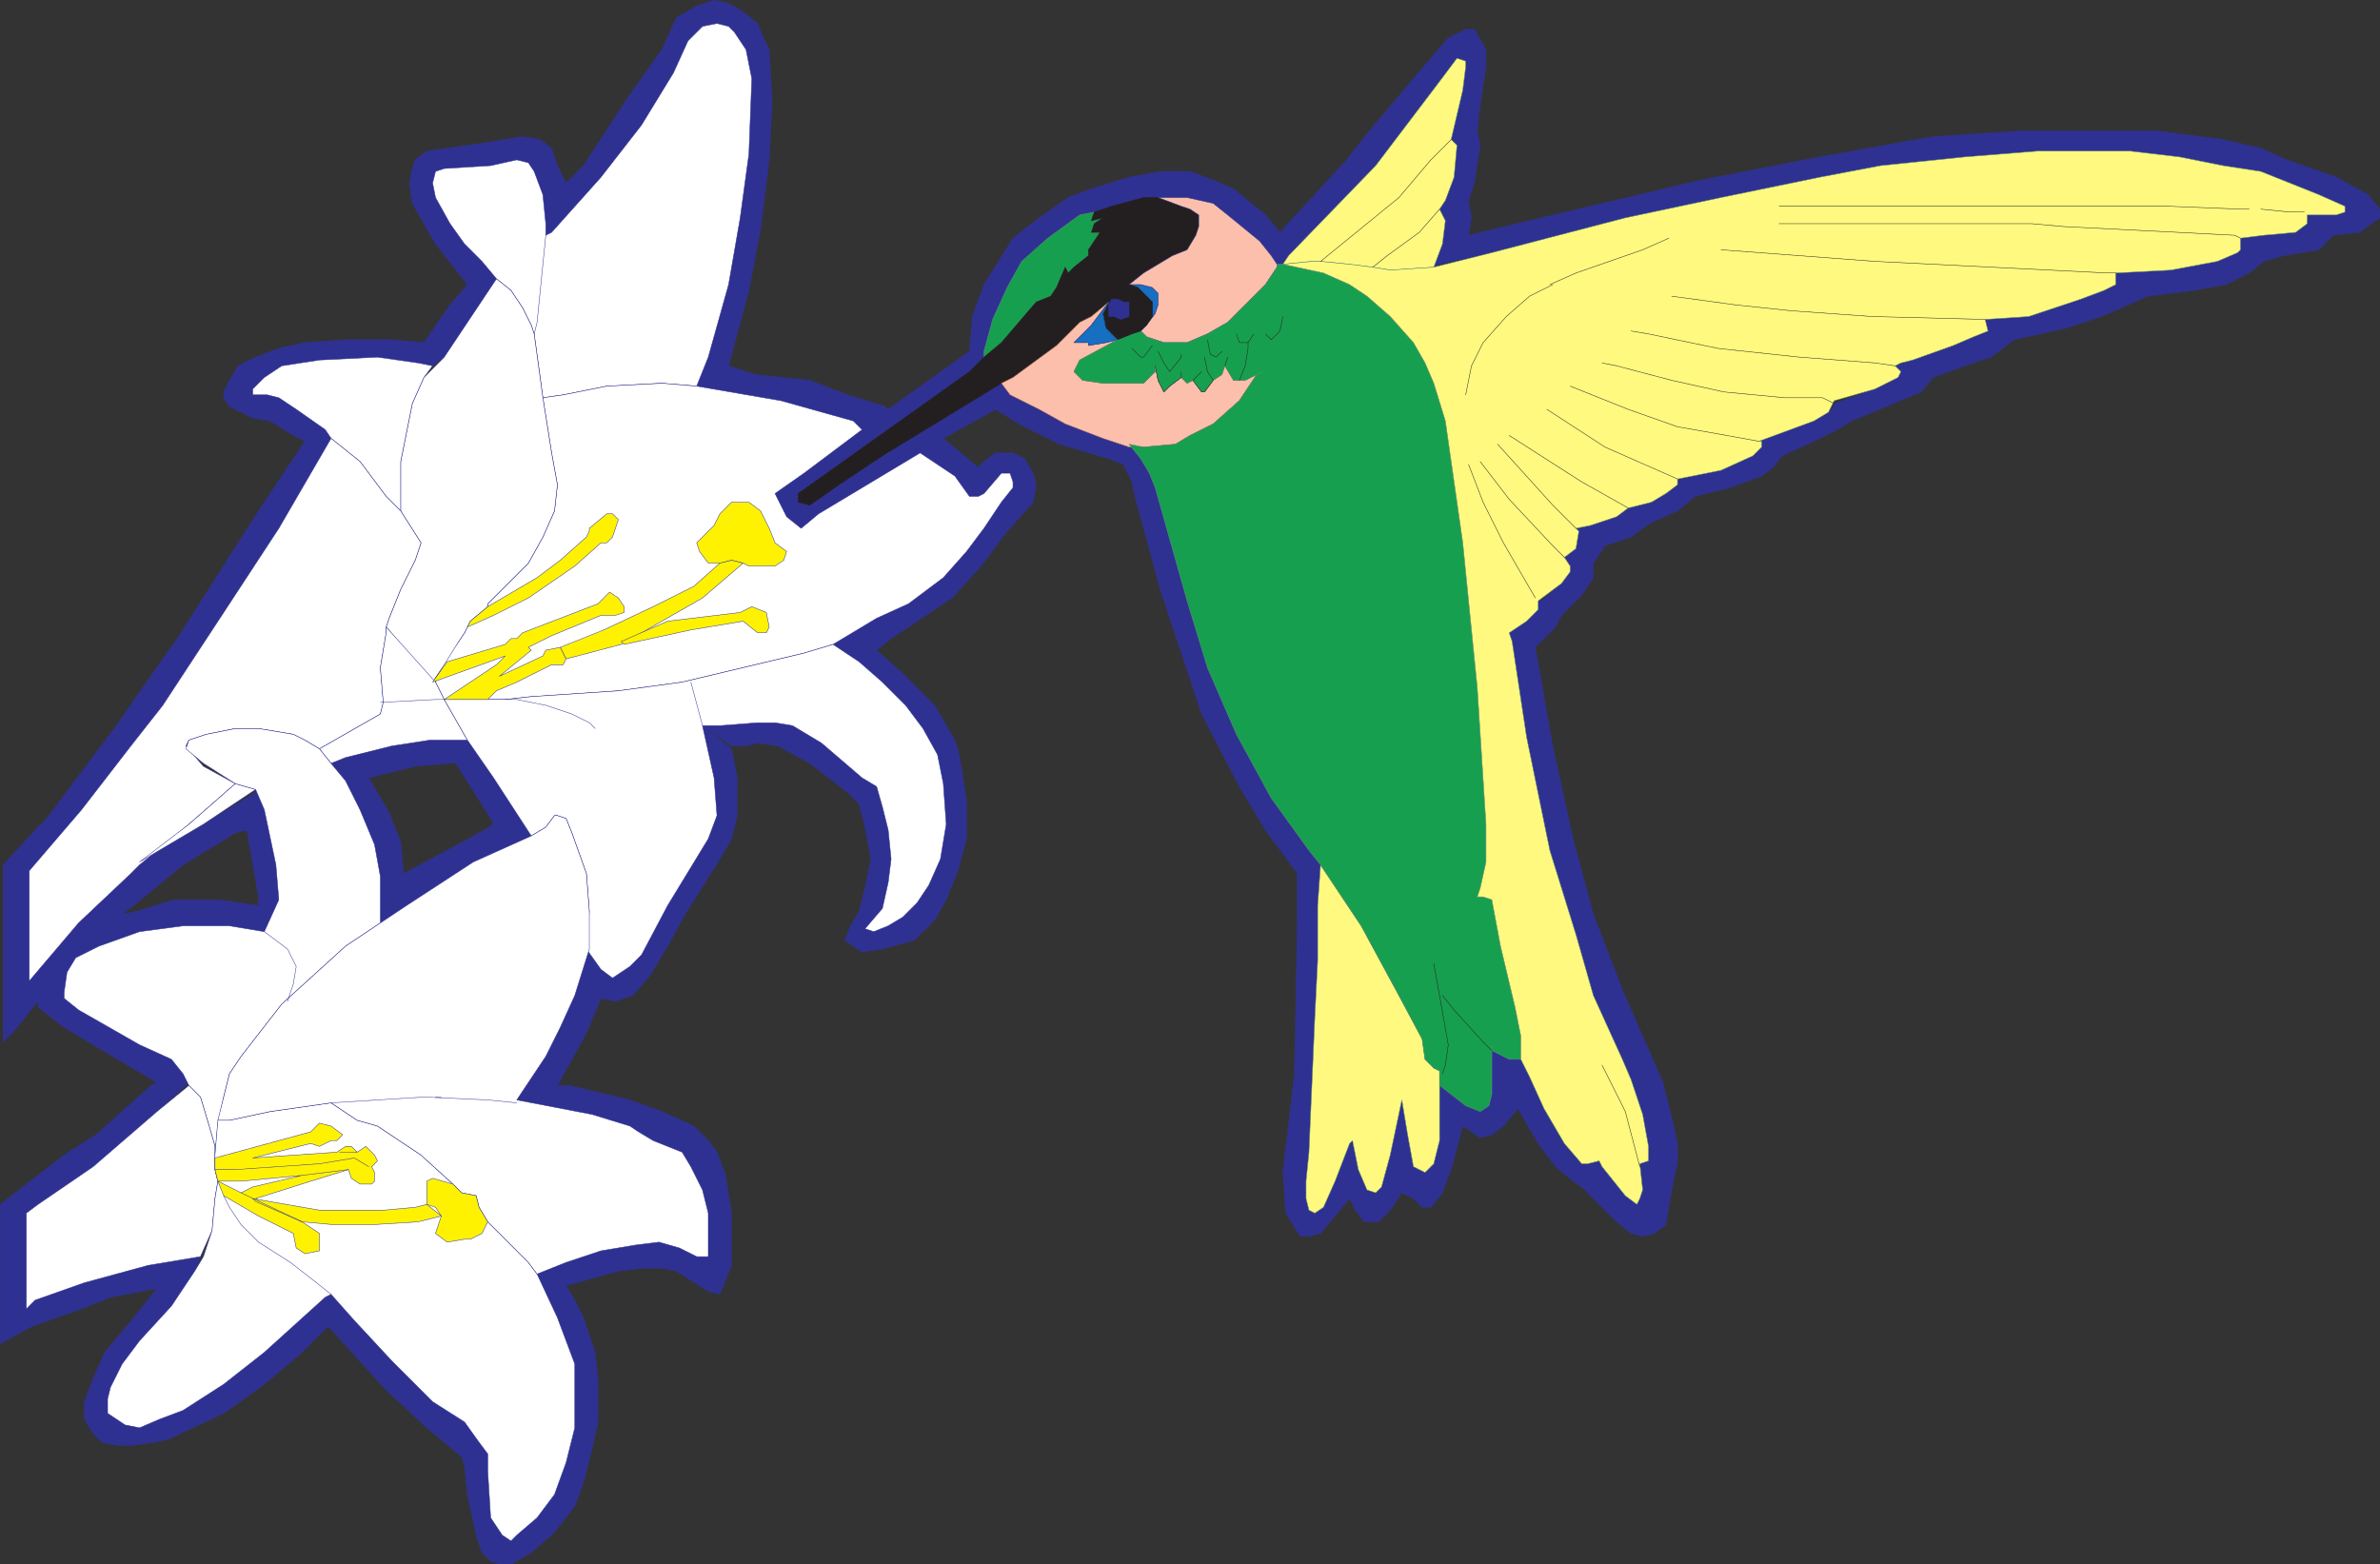
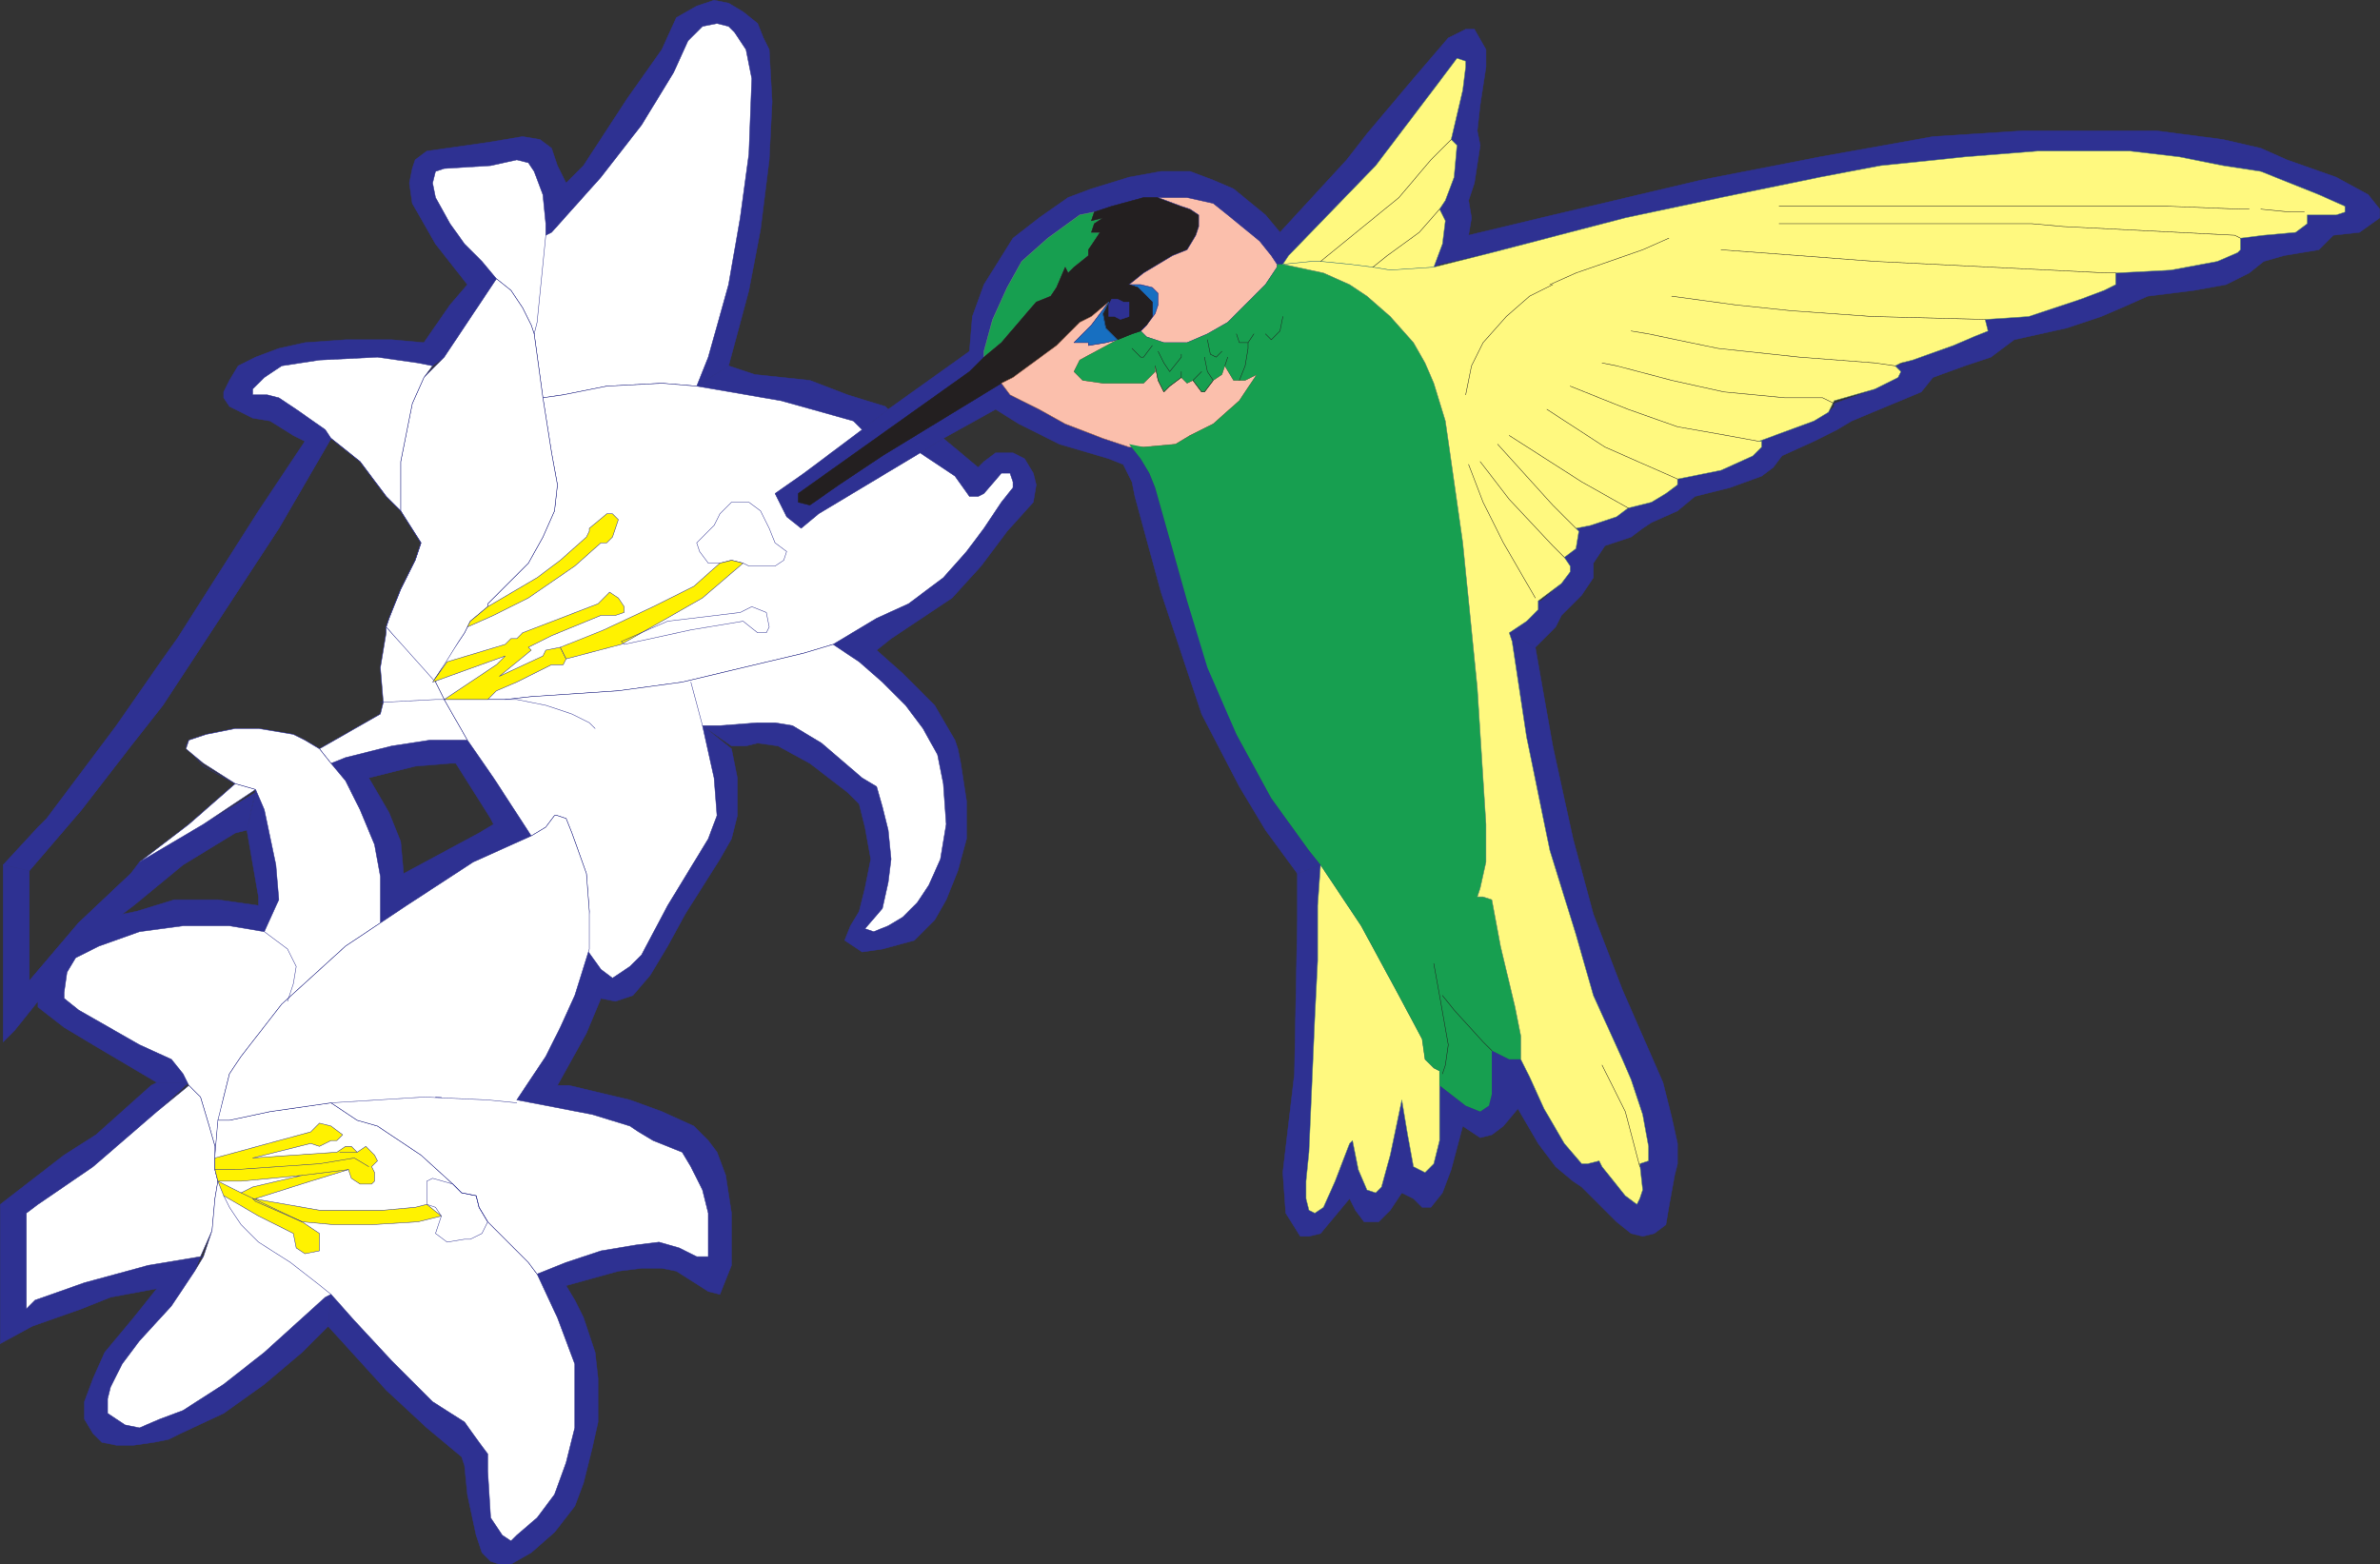
<svg xmlns="http://www.w3.org/2000/svg" width="615.12" height="404.369">
  <rect width="100%" height="100%" fill="#333333" stroke="none" />
  <path fill="#231f20" fill-rule="evenodd" d="m291.81 73.559-2.25 1.5-3 3v.75l.75-1.5h1.5l1.5.75h1.5v3.75l-2.25.75-1.5-.75h-1.5v-3.75l-1.5 3 .75 3.75 3 3 3.75-1.5 2.25-.75 1.5-1.5 1.5-2.25v-3.75l-3.75-3.75-2.25-.75" />
  <path fill="none" stroke="#231f20" stroke-linecap="round" stroke-linejoin="round" stroke-miterlimit="10" stroke-width=".12" d="m291.81 73.559-2.25 1.5-3 3v.75l.75-1.5h1.5l1.5.75h1.5v3.75l-2.25.75-1.5-.75h-1.5v-3.75l-1.5 3 .75 3.75 3 3 3.75-1.5 2.25-.75 1.5-1.5 1.5-2.25v-3.75l-3.75-3.75zm0 0" />
  <path fill="#2e3192" fill-rule="evenodd" d="m7.56 225.059-6.75-1.5 9-9.75 2.25-2.25 18-24 12-17.25 3.75-5.25 21-33 12-18-3-1.5-6-3.75-4.5-.75-6-3-1.5-2.25v-1.5l1.5-3 2.25-3.75 4.5-2.25 6-2.25 6.75-1.5 10.5-.75h12l8.25.75 6.75-9.75 4.5-5.25-8.25-10.5-6-10.5-.75-5.25.75-3.75.75-2.25 3-2.25 15.75-2.25 9-1.5 4.5.75 3 2.25 1.5 4.5 2.25 4.5 4.5-4.5 11.25-17.25 9-12.75 3.75-8.25 5.25-3 4.5-1.5 3.75.75 3.75 2.25 3.75 3 1.5 3.75 1.5 3 .75 13.5-.75 15-2.25 18-3 15.75-5.25 19.5-8.25 5.25 3-7.5 5.25-18.75 3-17.25 2.25-16.5.75-19.5-1.5-7.5-3-4.5-1.5-1.5-3-.75-3.75.75-3.75 3.75-3.75 8.25-8.25 13.5-10.5 13.5-12.75 14.25-1.5.75v-3l-.75-7.5-2.25-6-1.5-2.25-3-.75-6.75 1.5-12 .75-2.25.75-.75 3 .75 3.75 3.75 6.75 3.75 5.25 4.5 4.5 3.75 4.5-13.5 20.25-3 2.25-3.75-.75-10.5-1.5-15 .75-9.75 1.5-4.5 3-3 3v1.5h3.75l3 .75 4.5 3 7.5 5.25 1.5 2.25-13.5 23.25-14.25 21.75-15.75 24-8.25 10.5-12.75 16.5-13.5 15.75" />
  <path fill="none" stroke="#2e3192" stroke-linecap="round" stroke-linejoin="round" stroke-miterlimit="10" stroke-width=".12" d="m7.56 225.059-6.75-1.5 9-9.75 2.25-2.25 18-24 12-17.25 3.75-5.25 21-33 12-18-3-1.5-6-3.75-4.5-.75-6-3-1.5-2.25v-1.5l1.5-3 2.25-3.75 4.5-2.25 6-2.25 6.75-1.5 10.5-.75h12l8.25.75 6.75-9.75 4.5-5.25-8.25-10.5-6-10.5-.75-5.25.75-3.75.75-2.25 3-2.25 15.75-2.25 9-1.5 4.5.75 3 2.25 1.5 4.5 2.25 4.5 4.5-4.5 11.25-17.25 9-12.75 3.75-8.25 5.25-3 4.5-1.5 3.75.75 3.75 2.25 3.75 3 1.5 3.75 1.5 3 .75 13.5-.75 15-2.25 18-3 15.75-5.25 19.5-8.25 5.25 3-7.5 5.25-18.75 3-17.25 2.25-16.5.75-19.5-1.5-7.5-3-4.5-1.5-1.5-3-.75-3.75.75-3.75 3.75-3.75 8.25-8.25 13.5-10.5 13.5-12.75 14.25-1.5.75v-3l-.75-7.5-2.25-6-1.5-2.25-3-.75-6.75 1.5-12 .75-2.25.75-.75 3 .75 3.75 3.75 6.75 3.75 5.25 4.5 4.5 3.75 4.5-13.5 20.25-3 2.25-3.75-.75-10.5-1.5-15 .75-9.75 1.5-4.5 3-3 3v1.5h3.75l3 .75 4.5 3 7.5 5.25 1.5 2.25-13.5 23.25-14.25 21.75-15.75 24-8.25 10.5-12.75 16.5zm0 0" />
  <path fill="#2e3192" fill-rule="evenodd" d="m188.31 94.559-8.25 5.25 21.75 3.75 18.75 5.25 2.25 2.25 6.75-5.25-.75-.75-9.75-3-9.75-3.75-14.25-1.5-6.75-2.25" />
  <path fill="none" stroke="#2e3192" stroke-linecap="round" stroke-linejoin="round" stroke-miterlimit="10" stroke-width=".12" d="m188.31 94.559-8.25 5.25 21.75 3.75 18.75 5.25 2.25 2.25 6.75-5.25-.75-.75-9.75-3-9.75-3.75-14.25-1.5zm0 0" />
  <path fill="#2e3192" fill-rule="evenodd" d="M40.56 279.809h8.25l-1.5-2.25-3-3.75-8.25-3.75-15.75-9-3.75-3v-1.5l.75-5.25 2.25-3.75 6-3 10.5-3.75 11.25-1.5h12l9 1.5 3.75-8.25-.75-9-3-14.25-2.25-5.25-2.25 10.5 3 17.25v2.25l-10.5-1.5H45.06l-9.75 3-3.75.75 3-2.25 12.75-10.5 13.5-8.25 3-.75 2.25-9.75-13.5 8.25-16.5 9.75-2.25 3-13.5 12.75-12.75 15v-28.5l-6.75-1.5v45.75l3-3 6-7.5v1.5l6.75 5.25 7.5 4.5 16.5 9.75" />
  <path fill="none" stroke="#2e3192" stroke-linecap="round" stroke-linejoin="round" stroke-miterlimit="10" stroke-width=".12" d="M40.56 279.809h8.25l-1.5-2.25-3-3.75-8.25-3.75-15.75-9-3.75-3v-1.5l.75-5.25 2.25-3.75 6-3 10.5-3.75 11.25-1.5h12l9 1.5 3.75-8.25-.75-9-3-14.25-2.25-5.25-2.25 10.5 3 17.25v2.25l-10.5-1.5H45.06l-9.75 3-3.75.75 3-2.25 12.75-10.5 13.5-8.25 3-.75 2.25-9.75-13.5 8.25-16.5 9.75-2.25 3-13.5 12.75-12.75 15v-28.5l-6.75-1.5v45.75l3-3 6-7.5v1.5l6.75 5.25 7.5 4.5zm0 0" />
  <path fill="#2e3192" fill-rule="evenodd" d="m98.31 226.559-1.5-8.25-3.75-9-3.75-7.5-3.75-4.5 3.75-1.5 12-3 9.75-1.5h9.75l6.75 9.75 9.75 15-15 6.75-17.25 11.25-6.75 4.5 6-12.75 19.5-10.5 3.75-2.25-.75-1.5-9-14.25h-1.5l-9 .75-12 3 5.25 9 3 7.5.75 8.25-6 12.75v-12" />
  <path fill="none" stroke="#2e3192" stroke-linecap="round" stroke-linejoin="round" stroke-miterlimit="10" stroke-width=".12" d="m98.31 226.559-1.5-8.25-3.75-9-3.75-7.5-3.75-4.5 3.75-1.5 12-3 9.75-1.5h9.75l6.75 9.75 9.75 15-15 6.75-17.25 11.25-6.75 4.5 6-12.75 19.5-10.5 3.75-2.25-.75-1.5-9-14.25h-1.5l-9 .75-12 3 5.25 9 3 7.5.75 8.25-6 12.75zm0 0" />
  <path fill="#2e3192" fill-rule="evenodd" d="m85.56 334.559-.75 8.25-6.75 6.75-9.75 8.25-10.5 7.5-11.25 5.25-3 1.5-3.75.75-5.25.75h-4.5l-3.75-.75-2.25-2.25-2.25-3.75v-4.5l2.25-6 3-6.75 7.5-9 6-7.5-12 2.25-7.5 3-12.75 4.5-8.25 4.5v-36l16.5-12.75 8.25-5.25 14.25-12.75 1.5-.75h8.25l-8.25 7.5-16.5 14.25-14.25 9.75-3 2.25v24.75l2.25-2.25 12.75-4.5 16.5-4.5 14.25-2.25h-.75l-1.5 3.75-6 9-8.25 9-4.5 6-3 6-.75 3v3.75l4.5 3 3.75.75 5.25-2.25 6-2.25 10.5-6.75 10.5-8.25 15.75-14.25 1.5-.75" />
  <path fill="none" stroke="#2e3192" stroke-linecap="round" stroke-linejoin="round" stroke-miterlimit="10" stroke-width=".12" d="m85.56 334.559-.75 8.25-6.75 6.75-9.75 8.25-10.5 7.5-11.25 5.25-3 1.5-3.75.75-5.25.75h-4.5l-3.75-.75-2.25-2.25-2.25-3.75v-4.5l2.25-6 3-6.75 7.5-9 6-7.5-12 2.25-7.5 3-12.75 4.5-8.25 4.5v-36l16.5-12.75 8.25-5.25 14.25-12.75 1.5-.75h8.25l-8.25 7.5-16.5 14.25-14.25 9.75-3 2.25v24.75l2.25-2.25 12.75-4.5 16.5-4.5 14.25-2.25h-.75l-1.5 3.75-6 9-8.25 9-4.5 6-3 6-.75 3v3.75l4.5 3 3.75.75 5.25-2.25 6-2.25 10.5-6.75 10.5-8.25 15.75-14.25zm0 0" />
  <path fill="#2e3192" fill-rule="evenodd" d="m91.56 341.309 9.75 10.5 10.5 10.5 8.25 5.25 3.75 5.25 2.25 3v4.5l.75 12 3 4.5 2.25 1.5 1.5-1.5 5.25-4.5 4.5-6 3-8.25 2.25-9v-16.5l-4.5-12-5.25-11.25 7.5-3 9-3 9-1.5 6-.75 5.25 1.5 4.5 2.25h3v-11.25l-1.5-6-3-6-2.25-3.75-7.5-3-3.75-2.25-2.25-1.5-9.75-3-19.5-3.75 7.5-11.25 3.75-7.5 3.75-8.25 3-12.75 3.75 6 3 2.25 4.5-3 3-3 6.75-12.75 10.5-17.25 2.25-6-.75-9.75-3-13.5 7.5 6 1.5 7.5v9.75l-1.5 6-3 5.25-9 14.25-4.5 8.25-4.5 7.5-4.5 5.25-4.5 1.5-3.75-.75-3.75 9-7.5 13.5h3l15.75 3.75 8.25 3 8.25 3.75 3.75 3.75 2.25 3 2.25 6 1.5 9.75v13.5l-3 7.5-3-.75-8.25-5.25-3.75-.75h-5.25l-6 .75-13.5 3.75 2.25 3.75 2.25 4.5 3 9 .75 6.75v11.25l-1.5 6.75-2.25 9-2.25 6-5.25 6.75-6 5.25-5.25 3h-3l-2.25-.75-2.25-2.25-1.5-4.5-2.25-10.5-.75-7.5-.75-2.25-9-7.5-10.5-9.75-15-16.5.75-8.25 6 6.75" />
  <path fill="none" stroke="#2e3192" stroke-linecap="round" stroke-linejoin="round" stroke-miterlimit="10" stroke-width=".12" d="m91.56 341.309 9.75 10.5 10.5 10.5 8.25 5.25 3.75 5.25 2.25 3v4.5l.75 12 3 4.5 2.25 1.5 1.5-1.5 5.25-4.5 4.5-6 3-8.25 2.25-9v-16.5l-4.5-12-5.25-11.25 7.5-3 9-3 9-1.5 6-.75 5.25 1.5 4.5 2.25h3v-11.25l-1.5-6-3-6-2.25-3.75-7.5-3-3.75-2.25-2.25-1.5-9.75-3-19.5-3.75 7.5-11.25 3.75-7.5 3.75-8.25 3-12.75 3.75 6 3 2.25 4.5-3 3-3 6.75-12.75 10.5-17.25 2.25-6-.75-9.75-3-13.5 7.5 6 1.5 7.5v9.75l-1.5 6-3 5.25-9 14.25-4.5 8.25-4.5 7.5-4.5 5.25-4.5 1.5-3.75-.75-3.75 9-7.5 13.5h3l15.75 3.75 8.25 3 8.25 3.75 3.75 3.75 2.25 3 2.25 6 1.5 9.75v13.5l-3 7.5-3-.75-8.25-5.25-3.75-.75h-5.25l-6 .75-13.5 3.75 2.25 3.75 2.25 4.5 3 9 .75 6.75v11.25l-1.5 6.75-2.25 9-2.25 6-5.25 6.75-6 5.25-5.25 3h-3l-2.25-.75-2.25-2.25-1.5-4.5-2.25-10.5-.75-7.5-.75-2.25-9-7.5-10.5-9.75-15-16.5.75-8.25zm0 0" />
  <path fill="#2e3192" fill-rule="evenodd" d="m243.81 113.309-6 3.75 9 6 3.75 5.25h2.25l1.5-.75 4.5-5.25h2.25l.75 2.25v1.5l-3 3.75-4.5 6.75-4.5 6-6 6.75-9 6.75-8.25 3.75-11.25 6.75 6.75 4.5 6 5.25 6 6 4.5 6 3.75 6.75 1.5 7.5.75 10.5-1.5 9-3 6.75-3 4.5-3.75 3.75-3.75 2.25-3.75 1.5-2.25-.75 4.5-5.25 1.5-6.75.75-6-.75-7.5-1.5-6-1.5-5.25-3.75-2.25-10.5-9-7.5-4.5-4.5-.75h-4.5l-9.75.75h-4.5l7.5 5.25h3.75l3-.75 5.25.75 8.25 4.5 9.75 7.5 3 3 1.5 6 1.5 8.25-1.5 7.5-1.5 6-2.25 3.75-1.5 3.75 4.5 3 5.25-.75 8.25-2.25 5.25-5.25 3-5.25 3-7.5 2.25-8.25v-9.75l-1.5-9.75-.75-3.75-.75-2.25-5.25-9-8.25-8.25-6.75-6 3.75-3 15.75-10.5 7.5-8.25 6.75-9 6.75-7.5.75-4.5-.75-3-2.25-3.75-3-1.5h-4.5l-3 2.25-1.5 1.5-9-7.5" />
  <path fill="none" stroke="#2e3192" stroke-linecap="round" stroke-linejoin="round" stroke-miterlimit="10" stroke-width=".12" d="m243.81 113.309-6 3.75 9 6 3.75 5.25h2.25l1.5-.75 4.5-5.25h2.25l.75 2.25v1.5l-3 3.75-4.5 6.75-4.5 6-6 6.75-9 6.75-8.25 3.75-11.25 6.75 6.75 4.5 6 5.25 6 6 4.5 6 3.75 6.75 1.5 7.5.75 10.5-1.5 9-3 6.75-3 4.5-3.75 3.75-3.75 2.25-3.75 1.5-2.25-.75 4.5-5.25 1.5-6.75.75-6-.75-7.5-1.5-6-1.5-5.25-3.75-2.25-10.5-9-7.5-4.5-4.5-.75h-4.5l-9.75.75h-4.5l7.5 5.25h3.75l3-.75 5.25.75 8.25 4.5 9.75 7.5 3 3 1.5 6 1.5 8.25-1.5 7.5-1.5 6-2.25 3.75-1.5 3.75 4.5 3 5.25-.75 8.25-2.25 5.25-5.25 3-5.25 3-7.5 2.25-8.25v-9.75l-1.5-9.75-.75-3.75-.75-2.25-5.25-9-8.25-8.25-6.75-6 3.75-3 15.75-10.5 7.5-8.25 6.75-9 6.75-7.5.75-4.5-.75-3-2.25-3.75-3-1.5h-4.5l-3 2.25-1.5 1.5zm0 0" />
  <path fill="#2e3192" fill-rule="evenodd" d="m341.31 223.559-3-3.75-9.75-13.5-9-16.5-6.75-17.25-6-17.25-8.25-29.25-1.5-3.75-2.25-3.75-3-3.75-6.75-1.5-9.75-3.75-6.75-3.75-7.5-3.75-2.25-3-30.75 18.75-11.25 7.5-7.5 5.25-3-.75v-2.25l44.25-31.5 3.75-3.75v-1.5l2.25-8.25 3.75-8.25 3.75-6.75 6.75-6 8.25-6 3.75-.75 4.5-1.5 8.25-2.25h11.25l6.75 1.5 3.75 3 8.25 6.75 3 3.75 1.5 2.25.75-8.25-3.75-4.5-8.25-6.75-5.25-2.25-6-2.25h-7.5l-8.25 1.5-9.75 3-6 2.25-7.5 5.25-6.75 5.25-7.5 12-3 8.25-.75 9-21 15-6.75 5.25-15 11.25-7.5 5.25 3 6 3.75 3 4.5-3.75 26.25-15.75 6-3.75 13.5-7.5 6 3.75 10.5 5.25 12.75 3.75 3.75 1.5 2.25 4.5.75 3.75 6.75 24.75 10.5 31.5 9.75 18.75 6.75 11.25 8.25 11.25 6-2.25" />
  <path fill="none" stroke="#2e3192" stroke-linecap="round" stroke-linejoin="round" stroke-miterlimit="10" stroke-width=".12" d="m341.31 223.559-3-3.75-9.75-13.5-9-16.5-6.75-17.25-6-17.25-8.25-29.25-1.5-3.75-2.25-3.75-3-3.75-6.75-1.5-9.75-3.75-6.75-3.75-7.5-3.75-2.25-3-30.75 18.75-11.25 7.5-7.5 5.25-3-.75v-2.25l44.25-31.5 3.75-3.75v-1.5l2.25-8.25 3.75-8.25 3.75-6.75 6.75-6 8.25-6 3.75-.75 4.5-1.5 8.25-2.25h11.25l6.75 1.5 3.75 3 8.25 6.75 3 3.75 1.5 2.25.75-8.25-3.75-4.5-8.25-6.75-5.25-2.25-6-2.25h-7.5l-8.25 1.5-9.75 3-6 2.25-7.5 5.25-6.75 5.25-7.5 12-3 8.25-.75 9-21 15-6.75 5.25-15 11.25-7.5 5.25 3 6 3.75 3 4.5-3.75 26.25-15.75 6-3.75 13.5-7.5 6 3.75 10.5 5.25 12.75 3.75 3.75 1.5 2.25 4.5.75 3.75 6.75 24.75 10.5 31.5 9.75 18.75 6.75 11.25 8.25 11.25zm0 0" />
  <path fill="#2e3192" fill-rule="evenodd" d="m348.81 295.559-3.75 9.75-3 6.75-2.25 1.5-1.5-.75-.75-3v-4.5l.75-7.5 1.5-34.5.75-15v-14.25l.75-10.5-6 2.25v12l-.75 39.75-3 25.5.75 10.5 3.75 6h2.25l3-.75 7.5-9 1.5 3 2.25 3h3.75l3-3 3-4.5 3 1.5 2.25 2.25h2.25l3-3.75 2.25-6 3-11.25 4.5 3 3-.75 3-2.25 3.75-4.5 5.25 9 4.5 6 4.5 3.75 2.25 1.5 9 9 3.75 3 3 .75 3-.75 3-2.25.75-4.5 1.5-8.25.75-3v-5.25l-1.5-6.75-2.25-9-10.5-24-7.5-19.5-5.25-19.5-5.25-24-4.5-25.5-6.75-3.75.75 2.25 3.75 24.75 6 29.25 6.75 21.75 4.5 15.75 7.5 16.5 2.25 5.25 3 9 1.5 8.25v3.75l-2.25.75.75 6.75-.75 2.25-.75 1.5-3-2.25-6-7.5-.75-1.5-3 .75h-1.5l-4.5-5.25-5.25-9-3.75-8.25-2.25-4.5h-3l-4.5-2.25v-1.5 12.75l-.75 3-2.25 1.5-3.75-1.5-6.75-5.25v14.25l-1.5 6-2.25 2.25-3-1.5-1.5-8.25-1.5-9-3 14.25-2.25 8.25-1.5 1.5-2.25-.75-2.25-5.25-1.5-7.5-.75.75" />
  <path fill="none" stroke="#2e3192" stroke-linecap="round" stroke-linejoin="round" stroke-miterlimit="10" stroke-width=".12" d="m348.81 295.559-3.75 9.75-3 6.75-2.25 1.5-1.5-.75-.75-3v-4.5l.75-7.5 1.5-34.5.75-15v-14.25l.75-10.5-6 2.25v12l-.75 39.75-3 25.5.75 10.5 3.75 6h2.25l3-.75 7.5-9 1.5 3 2.25 3h3.75l3-3 3-4.5 3 1.5 2.25 2.25h2.25l3-3.75 2.25-6 3-11.25 4.5 3 3-.75 3-2.25 3.75-4.5 5.25 9 4.5 6 4.5 3.75 2.25 1.5 9 9 3.75 3 3 .75 3-.75 3-2.25.75-4.5 1.5-8.25.75-3v-5.25l-1.5-6.75-2.25-9-10.5-24-7.5-19.5-5.25-19.5-5.25-24-4.5-25.5-6.75-3.75.75 2.25 3.75 24.75 6 29.25 6.75 21.75 4.5 15.75 7.5 16.5 2.25 5.25 3 9 1.5 8.25v3.75l-2.25.75.75 6.75-.75 2.25-.75 1.5-3-2.25-6-7.5-.75-1.5-3 .75h-1.5l-4.5-5.25-5.25-9-3.75-8.25-2.25-4.5h-3l-4.5-2.25v-1.5 12.75l-.75 3-2.25 1.5-3.75-1.5-6.75-5.25v14.25l-1.5 6-2.25 2.25-3-1.5-1.5-8.25-1.5-9-3 14.25-2.25 8.25-1.5 1.5-2.25-.75-2.25-5.25-1.5-7.5zm0 0" />
  <path fill="#2e3192" fill-rule="evenodd" d="M474.06 104.309v.75l-1.5 1.5-3.75 2.25-14.25 5.25h.75v1.5l-2.25 2.25-8.25 3.75-11.25 2.25v1.5l-3 2.25-3.75 2.25-6.75 1.5-2.25 2.25-6.75 2.25-3.75.75.75.75-.75 4.5-3 2.25 1.5 2.25v1.5l-2.25 3-5.25 4.5h-.75v2.25l-3 3-4.5 3 6.75 3.75 5.25-5.25 1.5-3 5.25-5.25 3-4.5v-3.75l3-4.5 6.75-2.25 3-2.25 2.25-1.5 6.75-3 4.5-3.75 9-2.25 8.25-3 3-2.25 2.25-3 8.25-3.75 6-3 3.75-2.25 18-7.5 3-3.75 8.25-3 6.75-2.25 6-4.5 13.5-3 9-3 5.25-2.25 6.75-3 12-1.5 8.25-1.5 6-3 3.75-3 5.25-1.5 9-1.5 3.75-3.75 6.75-.75 5.25-3.75v-2.25l-3-3.75-8.25-4.5-12.75-4.5-6.75-3-9.75-2.25-17.25-2.25h-34.5l-23.25 1.5-29.25 5.25-30.75 6-41.25 9.75-18.75 4.5.75-4.5-.75-4.5 1.5-4.5 1.5-9.75-.75-3.75.75-6.75 1.5-9.75v-4.5l-3-5.25h-2.25l-4.5 2.25-9 10.5-12 14.25-5.25 6.75-17.25 18.75-1.5 8.25h2.25l1.5-2.25 22.5-23.25 16.5-21.75 4.5-6 2.25.75v1.5l-.75 6-3 12.75 1.5 1.5-.75 8.25-2.25 6-1.5 2.25 1.5 3-3 12 1.5-.75 13.5-3 34.5-9 24.75-5.25 25.5-5.25 15.75-3 21.75-2.25 18.75-1.5h24l12.75 1.5 11.25 2.25 9.75 1.5 15 6 6.75 3v1.5l-2.25.75h-3.75l-4.5-.75.75.75v2.25l-3 2.25-8.25.75-6 .75v3l-.75.75-5.25 2.25-12 2.25-14.25.75v3l-3 1.5-6 2.25-13.5 4.5-11.25.75.75 3-3.75 1.5-5.25 2.25-10.5 3.75-4.5 1.5 1.5 1.5-.75 1.5-6 3-10.5 3.75" />
  <path fill="none" stroke="#2e3192" stroke-linecap="round" stroke-linejoin="round" stroke-miterlimit="10" stroke-width=".12" d="M474.06 104.309v.75l-1.5 1.5-3.75 2.25-14.25 5.25h.75v1.5l-2.25 2.25-8.25 3.75-11.25 2.25v1.5l-3 2.25-3.75 2.25-6.75 1.5-2.25 2.25-6.75 2.25-3.75.75.75.75-.75 4.5-3 2.25 1.5 2.25v1.5l-2.25 3-5.25 4.5h-.75v2.25l-3 3-4.5 3 6.75 3.75 5.25-5.25 1.5-3 5.25-5.25 3-4.5v-3.75l3-4.5 6.75-2.25 3-2.25 2.25-1.5 6.75-3 4.5-3.75 9-2.25 8.25-3 3-2.25 2.25-3 8.25-3.75 6-3 3.75-2.25 18-7.5 3-3.75 8.25-3 6.75-2.25 6-4.5 13.5-3 9-3 5.25-2.25 6.75-3 12-1.5 8.25-1.5 6-3 3.75-3 5.25-1.5 9-1.5 3.75-3.75 6.75-.75 5.25-3.75v-2.25l-3-3.75-8.25-4.5-12.75-4.5-6.75-3-9.75-2.25-17.25-2.25h-34.5l-23.25 1.5-29.25 5.25-30.75 6-41.25 9.75-18.75 4.5.75-4.5-.75-4.5 1.5-4.5 1.5-9.75-.75-3.75.75-6.75 1.5-9.75v-4.5l-3-5.25h-2.25l-4.5 2.25-9 10.5-12 14.25-5.25 6.75-17.25 18.75-1.5 8.25h2.25l1.5-2.25 22.5-23.25 16.5-21.75 4.5-6 2.25.75v1.5l-.75 6-3 12.75 1.5 1.5-.75 8.25-2.25 6-1.5 2.25 1.5 3-3 12 1.5-.75 13.5-3 34.5-9 24.75-5.25 25.5-5.25 15.75-3 21.75-2.25 18.75-1.5h24l12.75 1.5 11.25 2.25 9.75 1.5 15 6 6.75 3v1.5l-2.25.75h-3.75l-4.5-.75.75.75v2.25l-3 2.25-8.25.75-6 .75v3l-.75.75-5.25 2.25-12 2.25-14.25.75v3l-3 1.5-6 2.25-13.5 4.5-11.25.75.75 3-3.75 1.5-5.25 2.25-10.5 3.75-4.5 1.5 1.5 1.5-.75 1.5-6 3zm0 0" />
  <path fill="#fff" fill-rule="evenodd" d="m138.06 86.309-.75-2.25-2.25-4.5-3-4.5-3.75-3-3.75-4.5-4.5-4.5-3.75-5.25-3.75-6.75-.75-3.75.75-3 2.25-.75 12-.75 6.75-1.5 3 .75 1.5 2.25 2.25 6 .75 7.5v3l1.5-.75 12.75-14.25 10.5-13.5 8.25-13.5 3.75-8.25 3.75-3.75 3.75-.75 3 .75 1.5 1.5 3 4.5 1.5 7.5-.75 19.5-2.25 16.5-3 17.25-5.25 18.75-3 7.5-9-.75-14.25.75-11.25 2.25-5.25.75-2.25-16.5" />
  <path fill="none" stroke="#2e3192" stroke-linecap="round" stroke-linejoin="round" stroke-miterlimit="10" stroke-width=".12" d="m138.06 86.309-.75-2.25-2.25-4.5-3-4.5-3.75-3-3.75-4.5-4.5-4.5-3.75-5.25-3.75-6.75-.75-3.75.75-3 2.25-.75 12-.75 6.75-1.5 3 .75 1.5 2.25 2.25 6 .75 7.5v3l1.5-.75 12.75-14.25 10.5-13.5 8.25-13.5 3.75-8.25 3.75-3.75 3.75-.75 3 .75 1.5 1.5 3 4.5 1.5 7.5-.75 19.5-2.25 16.5-3 17.25-5.25 18.75-3 7.5-9-.75-14.25.75-11.25 2.25-5.25.75zm0 0" />
  <path fill="#fff" fill-rule="evenodd" d="m207.81 122.309-7.5 5.25 3 6 3.75 3 4.5-3.75 26.25-15.75 9 6 3.75 5.25h2.25l1.5-.75 4.5-5.25h2.25l.75 2.25v1.5l-3 3.75-4.5 6.75-4.5 6-6 6.75-9 6.75-8.25 3.75-11.25 6.75-7.5 2.25-31.5 7.5-16.5 2.25-22.5 1.5-6.75.75h-15.75l-2.25-4.5 2.25-5.25 3.75-5.25 1.5-2.25 1.5-3 4.5-3.75v-.75l10.5-10.5 3.75-6.75 3-6.75.75-6.75-1.5-8.25-2.25-14.25 5.25-.75 11.25-2.25 14.25-.75 9 .75 21.75 3.75 18.75 5.25 2.25 2.25-15 11.25" />
  <path fill="none" stroke="#2e3192" stroke-linecap="round" stroke-linejoin="round" stroke-miterlimit="10" stroke-width=".12" d="m207.81 122.309-7.5 5.25 3 6 3.75 3 4.5-3.75 26.25-15.75 9 6 3.75 5.25h2.25l1.5-.75 4.5-5.25h2.25l.75 2.25v1.5l-3 3.75-4.5 6.75-4.5 6-6 6.75-9 6.75-8.25 3.75-11.25 6.75-7.5 2.25-31.5 7.5-16.5 2.25-22.5 1.5-6.75.75h-15.75l-2.25-4.5 2.25-5.25 3.75-5.25 1.5-2.25 1.5-3 4.5-3.75v-.75l10.5-10.5 3.75-6.75 3-6.75.75-6.75-1.5-8.25-2.25-14.25 5.25-.75 11.25-2.25 14.25-.75 9 .75 21.75 3.75 18.75 5.25 2.25 2.25zm0 0" />
  <path fill="#fff" fill-rule="evenodd" d="m140.31 102.809-2.25-16.5-.75-2.25-2.25-4.5-3-4.5-3.75-3-13.5 20.25-5.25 5.25-3 6.75-3 15v12.75l5.25 8.25-1.5 4.5-3.75 7.5-3 7.5-.75 2.25 12 14.25 3-4.5 3.75-6 1.5-2.25 1.5-3 4.5-3.75v-.75l10.5-10.5 3.75-6.75 3-6.75.75-6.75-1.5-8.25-2.25-14.25" />
  <path fill="none" stroke="#2e3192" stroke-linecap="round" stroke-linejoin="round" stroke-miterlimit="10" stroke-width=".12" d="m140.31 102.809-2.25-16.5-.75-2.25-2.25-4.5-3-4.5-3.75-3-13.5 20.25-5.25 5.25-3 6.75-3 15v12.75l5.25 8.25-1.5 4.5-3.75 7.5-3 7.5-.75 2.25 12 14.25 3-4.5 3.75-6 1.5-2.25 1.5-3 4.5-3.75v-.75l10.5-10.5 3.75-6.75 3-6.75.75-6.75-1.5-8.25zm0 0" />
  <path fill="#fff" fill-rule="evenodd" d="m85.56 113.309 7.5 6 6.75 9 3.75 3.75v-12.75l3-15 3-6.75 2.25-3-3.75-.75-10.5-1.5-15 .75-9.75 1.5-4.5 3-3 3v1.5h3.75l3 .75 4.5 3 7.5 5.25 1.5 2.25" />
  <path fill="none" stroke="#2e3192" stroke-linecap="round" stroke-linejoin="round" stroke-miterlimit="10" stroke-width=".12" d="m85.56 113.309 7.5 6 6.75 9 3.75 3.75v-12.75l3-15 3-6.75 2.25-3-3.75-.75-10.5-1.5-15 .75-9.75 1.5-4.5 3-3 3v1.5h3.75l3 .75 4.5 3 7.5 5.25zm0 0" />
-   <path fill="#fff" fill-rule="evenodd" d="m78.81 191.309-3-1.5-9-1.5h-6l-7.5 1.5-4.5 1.5-.75 1.5 4.5 5.25 8.25 4.5-12 10.5-12.75 10.5-2.25 2.25-13.5 12.75-12.75 15v-28.5l13.5-15.75 12.75-16.5 8.25-10.5 15.75-24 14.25-21.75 13.5-23.25 7.5 6 6.75 9 3.75 3.75 5.25 8.25-1.5 4.5-3.75 7.5-3 7.5-.75 2.25v1.5l-1.5 9 .75 9-.75 3-15.75 9-3.75-2.25" />
  <path fill="none" stroke="#2e3192" stroke-linecap="round" stroke-linejoin="round" stroke-miterlimit="10" stroke-width=".12" d="m78.81 191.309-3-1.5-9-1.5h-6l-7.5 1.5-4.5 1.5-.75 1.5 4.5 5.25 8.25 4.5-12 10.5-12.75 10.5-2.25 2.25-13.5 12.75-12.75 15v-28.5l13.5-15.75 12.75-16.5 8.25-10.5 15.75-24 14.25-21.75 13.5-23.25 7.5 6 6.75 9 3.75 3.75 5.25 8.25-1.5 4.5-3.75 7.5-3 7.5-.75 2.25v1.5l-1.5 9 .75 9-.75 3-15.75 9zm0 0" />
  <path fill="#fff" fill-rule="evenodd" d="m60.81 202.559 5.25 1.5-13.5 9-16.5 9.75 12.75-9.75 12-10.5" />
  <path fill="none" stroke="#2e3192" stroke-linecap="round" stroke-linejoin="round" stroke-miterlimit="10" stroke-width=".12" d="m60.81 202.559 5.25 1.5-13.5 9-16.5 9.75 12.75-9.75zm0 0" />
  <path fill="#fff" fill-rule="evenodd" d="m85.56 197.309 3.75-1.5 12-3 9.75-1.5h9.75l-6-10.5-2.25-4.5-12.75-14.25v1.5l-1.5 9 .75 9-.75 3-15.75 9 3 3.75" />
  <path fill="none" stroke="#2e3192" stroke-linecap="round" stroke-linejoin="round" stroke-miterlimit="10" stroke-width=".12" d="m85.56 197.309 3.75-1.5 12-3 9.75-1.5h9.75l-6-10.5-2.25-4.5-12.75-14.25v1.5l-1.5 9 .75 9-.75 3-15.75 9zm0 0" />
  <path fill="#fff" fill-rule="evenodd" d="m151.56 245.309.75-9.75-.75-9.75-3.75-10.5-1.5-3.75-2.25-.75h-.75l-2.25 3-3.75 2.25-9.75-15-6.75-9.75-6-10.5h15.75l6.75-.75 22.5-1.5 16.5-2.25 31.5-7.5 7.5-2.25 6.75 4.5 6 5.25 6 6 4.5 6 3.75 6.75 1.5 7.5.75 10.5-1.5 9-3 6.75-3 4.5-3.75 3.75-3.75 2.25-3.75 1.5-2.25-.75 4.5-5.25 1.5-6.75.75-6-.75-7.5-1.5-6-1.5-5.25-3.75-2.25-10.5-9-7.5-4.5-4.5-.75h-4.5l-9.75.75h-4.5l3 13.5.75 9.75-2.25 6-10.5 17.25-6.75 12.75-3 3-4.5 3-3-2.25-3.75-5.25" />
  <path fill="none" stroke="#2e3192" stroke-linecap="round" stroke-linejoin="round" stroke-miterlimit="10" stroke-width=".12" d="m151.56 245.309.75-9.75-.75-9.75-3.75-10.5-1.5-3.75-2.25-.75h-.75l-2.25 3-3.75 2.25-9.75-15-6.75-9.75-6-10.5h15.75l6.75-.75 22.5-1.5 16.5-2.25 31.5-7.5 7.5-2.25 6.75 4.5 6 5.25 6 6 4.5 6 3.75 6.75 1.5 7.5.75 10.5-1.5 9-3 6.75-3 4.5-3.75 3.75-3.75 2.25-3.75 1.5-2.25-.75 4.5-5.25 1.5-6.75.75-6-.75-7.5-1.5-6-1.5-5.25-3.75-2.25-10.5-9-7.5-4.5-4.5-.75h-4.5l-9.75.75h-4.5l3 13.5.75 9.75-2.25 6-10.5 17.25-6.75 12.75-3 3-4.5 3-3-2.25zm0 0" />
  <path fill="#fff" fill-rule="evenodd" d="m55.56 296.309-1.5-5.25-2.25-7.5-3-3-1.5-3-3-3.75-8.25-3.75-15.75-9-3.75-3v-1.5l.75-5.25 2.25-3.75 6-3 10.5-3.75 11.25-1.5h12l9 1.5 3.75-8.25-.75-9-3-14.25-2.25-5.25-5.25-1.5-8.25-5.25-4.5-3.75.75-2.25 4.5-1.5 7.5-1.5h6l9 1.5 3 1.5 3.75 2.25 3 3.75 3.75 4.5 3.75 7.5 3.75 9 1.5 8.25v12l-9 6-16.5 15-10.5 13.5-3 4.5-1.5 6-1.5 6.75-.75 8.25v-2.25" />
  <path fill="none" stroke="#2e3192" stroke-linecap="round" stroke-linejoin="round" stroke-miterlimit="10" stroke-width=".12" d="m55.56 296.309-1.5-5.25-2.25-7.5-3-3-1.5-3-3-3.75-8.25-3.75-15.75-9-3.75-3v-1.5l.75-5.25 2.25-3.75 6-3 10.5-3.75 11.25-1.5h12l9 1.5 3.75-8.25-.75-9-3-14.25-2.25-5.25-5.25-1.5-8.25-5.25-4.5-3.75.75-2.25 4.5-1.5 7.5-1.5h6l9 1.5 3 1.5 3.75 2.25 3 3.75 3.75 4.5 3.75 7.5 3.75 9 1.5 8.25v12l-9 6-16.5 15-10.5 13.5-3 4.5-1.5 6-1.5 6.75-.75 8.25zm0 0" />
  <path fill="#fff" fill-rule="evenodd" d="M55.56 298.559v3.75l.75 3-.75 4.5-.75 8.25-3 6.75-13.5 2.25-16.5 4.5-12.75 4.5-2.25 2.25v-24.75l3-2.25 14.25-9.75 16.5-14.25 8.25-6.75 3 3 2.25 7.5 1.5 5.25v2.25" />
  <path fill="none" stroke="#2e3192" stroke-linecap="round" stroke-linejoin="round" stroke-miterlimit="10" stroke-width=".12" d="M55.56 298.559v3.75l.75 3-.75 4.5-.75 8.25-3 6.75-13.5 2.25-16.5 4.5-12.75 4.5-2.25 2.25v-24.75l3-2.25 14.25-9.75 16.5-14.25 8.25-6.75 3 3 2.25 7.5 1.5 5.25zm0 0" />
  <path fill="#fff" fill-rule="evenodd" d="m117.06 306.059 2.25 2.25 3.75.75.75 3 2.25 3.75 10.5 10.5 2.25 3 5.25 11.25 4.5 12v16.5l-2.25 9-3 8.25-4.5 6-5.25 4.5-1.5 1.5-2.25-1.5-3-4.5-.75-12v-4.5l-2.25-3-3.75-5.25-8.25-5.25-10.5-10.5-9.75-10.5-6-6.75-1.5.75-15.75 14.25-10.5 8.25-10.5 6.75-6 2.25-5.25 2.25-3.75-.75-4.5-3v-3.75l.75-3 3-6 4.5-6 8.25-9 6-9 2.25-3.75 2.25-6.75.75-8.25.75-4.5-.75-3v-3.75l.75-9h3l10.5-2.25 15.75-2.25 6.75 4.5 5.25 1.5 11.25 7.5 8.25 7.5" />
  <path fill="none" stroke="#2e3192" stroke-linecap="round" stroke-linejoin="round" stroke-miterlimit="10" stroke-width=".12" d="m117.06 306.059 2.25 2.25 3.75.75.75 3 2.25 3.75 10.5 10.5 2.25 3 5.25 11.25 4.5 12v16.5l-2.25 9-3 8.25-4.5 6-5.25 4.5-1.5 1.5-2.25-1.5-3-4.5-.75-12v-4.5l-2.25-3-3.75-5.25-8.25-5.25-10.5-10.5-9.75-10.5-6-6.75-1.5.75-15.75 14.25-10.5 8.25-10.5 6.75-6 2.25-5.25 2.25-3.75-.75-4.5-3v-3.75l.75-3 3-6 4.5-6 8.25-9 6-9 2.25-3.75 2.25-6.75.75-8.25.75-4.5-.75-3v-3.75l.75-9h3l10.5-2.25 15.75-2.25 6.75 4.5 5.25 1.5 11.25 7.5zm0 0" />
  <path fill="#fff" fill-rule="evenodd" d="m117.06 306.059 2.25 2.25 3.75.75.75 3 2.25 3.75 10.5 10.5 2.25 3 7.5-3 9-3 9-1.5 6-.75 5.25 1.5 4.5 2.25h3v-11.25l-1.5-6-3-6-2.25-3.75-7.5-3-3.75-2.25-2.25-1.5-9.75-3-19.5-3.75 7.5-11.25 3.75-7.5 3.75-8.25 3.75-12v-9.75l-.75-9.75-3.75-10.5-1.5-3.75-2.25-.75h-.75l-2.25 3-3.75 2.25-15 6.75-17.25 11.25-15.75 10.5-16.5 15-10.5 13.5-3 4.5-3 12h3l10.5-2.25 15.75-2.25 6.75 4.5 5.25 1.5 11.25 7.5 8.25 7.5" />
  <path fill="none" stroke="#2e3192" stroke-linecap="round" stroke-linejoin="round" stroke-miterlimit="10" stroke-width=".12" d="m117.06 306.059 2.25 2.25 3.75.75.75 3 2.25 3.75 10.5 10.5 2.25 3 7.5-3 9-3 9-1.5 6-.75 5.25 1.5 4.5 2.25h3v-11.25l-1.5-6-3-6-2.25-3.75-7.5-3-3.75-2.25-2.25-1.5-9.75-3-19.5-3.75 7.5-11.25 3.75-7.5 3.75-8.25 3.75-12v-9.75l-.75-9.75-3.75-10.5-1.5-3.75-2.25-.75h-.75l-2.25 3-3.75 2.25-15 6.75-17.25 11.25-15.75 10.5-16.5 15-10.5 13.5-3 4.5-3 12h3l10.5-2.25 15.75-2.25 6.75 4.5 5.25 1.5 11.25 7.5zm0 0" />
  <path fill="#179f50" fill-rule="evenodd" d="m282.06 57.059.75-2.25-3.75.75-8.25 6-6.75 6-3.75 6.75-3.75 8.25-2.25 8.25v1.5l4.5-3.75 9-10.5 3.75-1.5 1.5-2.25 2.25-5.25.75 1.5 1.5-1.5 3.75-3v-1.5l3-4.5h-2.25l.75-2.25 2.25-1.5-3 .75" />
  <path fill="none" stroke="#618f75" stroke-linecap="round" stroke-linejoin="round" stroke-miterlimit="10" stroke-width=".12" d="m282.06 57.059.75-2.25-3.75.75-8.25 6-6.75 6-3.75 6.75-3.75 8.25-2.25 8.25v1.5l4.5-3.75 9-10.5 3.75-1.5 1.5-2.25 2.25-5.25.75 1.5 1.5-1.5 3.75-3v-1.5l3-4.5h-2.25l.75-2.25 2.25-1.5zm0 0" />
  <path fill="#231f20" fill-rule="evenodd" d="m286.56 78.059-4.5 3.75-3 1.5-6 6-11.25 8.25-3 1.5-30.75 18.75-11.25 7.5-7.5 5.25-3-.75v-2.25l44.25-31.5 3.75-3.75 4.5-3.75 9-10.5 3.75-1.5 1.5-2.25 2.25-5.25.75 1.5 1.5-1.5 3.75-3v-1.5l3-4.5h-2.25l.75-2.25 2.25-1.5-3 .75.75-2.25 4.5-1.5 8.25-2.25h3.75l6 2.25 2.25.75 2.25 1.5v3l-.75 2.25-2.25 3.75-3.75 1.5-7.5 4.5-3.75 3-2.25 1.5-3 3" />
  <path fill="none" stroke="#231f20" stroke-linecap="round" stroke-linejoin="round" stroke-miterlimit="10" stroke-width=".12" d="m286.56 78.059-4.5 3.75-3 1.5-6 6-11.25 8.25-3 1.5-30.75 18.75-11.25 7.5-7.5 5.25-3-.75v-2.25l44.25-31.5 3.75-3.75 4.5-3.75 9-10.5 3.75-1.5 1.5-2.25 2.25-5.25.75 1.5 1.5-1.5 3.75-3v-1.5l3-4.5h-2.25l.75-2.25 2.25-1.5-3 .75.75-2.25 4.5-1.5 8.25-2.25h3.75l6 2.25 2.25.75 2.25 1.5v3l-.75 2.25-2.25 3.75-3.75 1.5-7.5 4.5-3.75 3-2.25 1.5zm0 0" />
  <path fill="#fbbfac" fill-rule="evenodd" d="m324.81 96.809-4.5 6.75-6.75 6-6 3-3.75 2.25-8.25.75h-3.75l-6.75-2.25-9.75-3.75-6.75-3.75-7.5-3.75-2.25-3 3-1.5 11.25-8.25 6-6 3-1.5 4.5-3.75-4.5 6-4.5 4.5h3.75v.75l4.5-.75 3-.75-9.75 5.25-1.5 3 2.25 2.25 5.25.75h10.5l3-3v-1.5l.75 3.75 1.5 3 1.5-1.5 3-2.25 1.5 1.5 1.5-.75 2.25 3h.75l2.25-3 2.25-1.5.75-2.25 2.25 3.75h3l4.5-2.25-1.5.75" />
  <path fill="none" stroke="#9e644e" stroke-linecap="round" stroke-linejoin="round" stroke-miterlimit="10" stroke-width=".12" d="m324.81 96.809-4.5 6.75-6.75 6-6 3-3.75 2.25-8.25.75h-3.75l-6.75-2.25-9.75-3.75-6.75-3.75-7.5-3.75-2.25-3 3-1.5 11.25-8.25 6-6 3-1.5 4.5-3.75-4.5 6-4.5 4.5h3.75v.75l4.5-.75 3-.75-9.75 5.25-1.5 3 2.25 2.25 5.25.75h10.5l3-3v-1.5l.75 3.75 1.5 3 1.5-1.5 3-2.25 1.5 1.5 1.5-.75 2.25 3h.75l2.25-3 2.25-1.5.75-2.25 2.25 3.75h3l4.5-2.25zm0 0" />
  <path fill="#176fc1" fill-rule="evenodd" d="m291.81 73.559 2.25.75 3.75 3.75v3.75l-1.5 2.25 2.25-3 .75-2.25v-3l-1.5-1.5-3-.75h-3" />
  <path fill="none" stroke="#2e3192" stroke-linecap="round" stroke-linejoin="round" stroke-miterlimit="10" stroke-width=".12" d="m291.81 73.559 2.25.75 3.75 3.75v3.75l-1.5 2.25 2.25-3 .75-2.25v-3l-1.5-1.5-3-.75zm0 0" />
  <path fill="#176fc1" fill-rule="evenodd" d="m286.56 78.059-1.5 3 .75 3.75 3 3-3 .75-4.5.75v-.75h-3.75l4.5-4.5 4.5-6" />
  <path fill="none" stroke="#2e3192" stroke-linecap="round" stroke-linejoin="round" stroke-miterlimit="10" stroke-width=".12" d="m286.56 78.059-1.5 3 .75 3.75 3 3-3 .75-4.5.75v-.75h-3.75l4.5-4.5zm0 0" />
  <path fill="#fbbfac" fill-rule="evenodd" d="m330.06 68.309-1.5-2.25-3-3.75-8.25-6.75-3.75-3-6.75-1.5h-7.5l6 2.25 2.25.75 2.25 1.5v3l-.75 2.25-2.25 3.75-3.75 1.5-7.5 4.5-3.75 3h3l3 .75 1.5 1.5v3l-.75 2.25-2.25 3-1.5 1.5 1.5 1.5 4.5 1.5h6l5.25-2.25 5.25-3 9.75-9.75 3-4.5v-.75" />
  <path fill="none" stroke="#2e3192" stroke-linecap="round" stroke-linejoin="round" stroke-miterlimit="10" stroke-width=".12" d="m330.06 68.309-1.5-2.25-3-3.75-8.25-6.75-3.75-3-6.75-1.5h-7.5l6 2.25 2.25.75 2.25 1.5v3l-.75 2.25-2.25 3.75-3.75 1.5-7.5 4.5-3.75 3h3l3 .75 1.5 1.5v3l-.75 2.25-2.25 3-1.5 1.5 1.5 1.5 4.5 1.5h6l5.25-2.25 5.25-3 9.75-9.75 3-4.5zm0 0" />
  <path fill="#fff97f" fill-rule="evenodd" d="m348.81 295.559-3.75 9.75-3 6.75-2.25 1.5-1.5-.75-.75-3v-4.5l.75-7.5 1.5-34.5.75-15v-14.25l.75-10.5 10.5 15.75 9.75 18 6 11.25.75 5.25 2.25 2.25 1.5.75v18l-1.5 6-2.25 2.25-3-1.5-1.5-8.25-1.5-9-3 14.25-2.25 8.25-1.5 1.5-2.25-.75-2.25-5.25-1.5-7.5-.75.75" />
  <path fill="none" stroke="#618f75" stroke-linecap="round" stroke-linejoin="round" stroke-miterlimit="10" stroke-width=".12" d="m348.81 295.559-3.75 9.75-3 6.75-2.25 1.5-1.5-.75-.75-3v-4.5l.75-7.5 1.5-34.5.75-15v-14.25l.75-10.5 10.5 15.75 9.75 18 6 11.25.75 5.25 2.25 2.25 1.5.75v18l-1.5 6-2.25 2.25-3-1.5-1.5-8.25-1.5-9-3 14.25-2.25 8.25-1.5 1.5-2.25-.75-2.25-5.25-1.5-7.5zm0 0" />
  <path fill="#179f50" fill-rule="evenodd" d="m372.06 276.809-1.5-.75-2.25-2.25-.75-5.25-6-11.25-9.75-18-10.5-15.75-3-3.75-9.75-13.5-9-16.5-7.5-17.25-5.25-17.25-8.25-29.25-1.5-3.75-2.25-3.75-3-3.75 3.75.75 8.25-.75 3.75-2.25 6-3 6.75-6 4.5-6.75 1.5-.75-4.5 2.25h-3l-2.25-3.75-.75 2.25-2.25 1.5-2.25 3h-.75l-2.25-3-1.5.75-1.5-1.5-3 2.25-1.5 1.5-1.5-3-.75-3.75v1.5l-3 3h-10.5l-5.25-.75-2.25-2.25 1.5-3 9.75-5.25 3.75-1.5 2.25-.75 1.5 1.5 4.5 1.5h6l5.25-2.25 5.25-3 9.75-9.75 3-4.5v-.75h1.5l10.5 2.25 6.75 3 4.5 3 6 5.25 6 6.75 3 5.25 2.25 5.25 3 9.75 4.5 31.5 3.75 37.5 2.25 35.25v9.75l-1.5 6.75-.75 2.25h1.5l2.25.75 2.25 12 3.75 15.75 1.5 7.5v6h-3l-4.5-2.25v-1.5 12.75l-.75 3-2.25 1.5-3.75-1.5-6.75-5.25v-3.75" />
-   <path fill="none" stroke="#618f75" stroke-linecap="round" stroke-linejoin="round" stroke-miterlimit="10" stroke-width=".12" d="m372.06 276.809-1.5-.75-2.25-2.25-.75-5.25-6-11.25-9.75-18-10.5-15.75-3-3.75-9.75-13.5-9-16.5-7.5-17.25-5.25-17.25-8.25-29.25-1.5-3.75-2.25-3.75-3-3.75 3.75.75 8.25-.75 3.75-2.25 6-3 6.75-6 4.5-6.75 1.5-.75-4.5 2.25h-3l-2.25-3.75-.75 2.25-2.25 1.5-2.25 3h-.75l-2.25-3-1.5.75-1.5-1.5-3 2.25-1.5 1.5-1.5-3-.75-3.75v1.5l-3 3h-10.5l-5.25-.75-2.25-2.25 1.5-3 9.75-5.25 3.75-1.5 2.25-.75 1.5 1.5 4.5 1.5h6l5.25-2.25 5.25-3 9.75-9.75 3-4.5v-.75h1.5l10.5 2.25 6.75 3 4.5 3 6 5.25 6 6.75 3 5.25 2.25 5.25 3 9.75 4.5 31.5 3.75 37.5 2.25 35.25v9.75l-1.5 6.75-.75 2.25h1.5l2.25.75 2.25 12 3.75 15.75 1.5 7.5v6h-3l-4.5-2.25v-1.5 12.75l-.75 3-2.25 1.5-3.75-1.5-6.75-5.25zm0 0" />
  <path fill="#fff97f" fill-rule="evenodd" d="m370.56 69.059 2.25-6 .75-6-1.5-3 1.5-2.25 2.25-6 .75-8.25-1.5-1.5 3-12.75.75-6v-1.5l-2.25-.75-4.5 6-16.5 21.75-22.5 23.25-1.5 2.25 7.5-.75h2.25l7.5.75 6 .75 4.5.75 11.25-.75" />
  <path fill="none" stroke="#618f75" stroke-linecap="round" stroke-linejoin="round" stroke-miterlimit="10" stroke-width=".12" d="m370.56 69.059 2.25-6 .75-6-1.5-3 1.5-2.25 2.25-6 .75-8.25-1.5-1.5 3-12.75.75-6v-1.5l-2.25-.75-4.5 6-16.5 21.75-22.5 23.25-1.5 2.25 7.5-.75h2.25l7.5.75 6 .75 4.5.75zm0 0" />
  <path fill="#fff97f" fill-rule="evenodd" d="m472.56 106.559-3.75 2.25-14.25 5.25h.75v1.5l-2.25 2.25-8.25 3.75-11.25 2.25v1.5l-3 2.25-3.75 2.25-6 1.5-3 2.25-6.75 2.25-3.75.75.75.75-.75 4.5-3 2.25 1.5 2.25v1.5l-2.25 3-6 4.5v2.25l-3 3-4.5 3 .75 2.25 3.75 24.75 6 29.25 6.75 21.75 4.5 15.75 7.5 16.5 2.25 5.25 3 9 1.5 8.25v3.75l-2.25.75.75 6.75-.75 2.25-.75 1.5-3-2.25-6-7.5-.75-1.5-3 .75h-1.5l-4.5-5.25-5.25-9-3.75-8.25-2.25-4.5v-6l-1.5-7.5-3.75-15.75-2.25-12-2.25-.75h-1.5l.75-2.25 1.5-6.75v-9.75l-2.25-35.25-3.75-37.5-4.5-31.5-3-9.75-2.25-5.25-3-5.25-6-6.75-6-5.25-4.5-3-6.75-3-10.5-2.25 7.5-.75h2.25l7.5.75 6 .75 4.5.75 11.25-.75 15-3.75 34.5-9 24.75-5.25 25.5-5.25 15.75-3 21.75-2.25 18.75-1.5h24l12.75 1.5 11.25 2.25 9.75 1.5 15 6 6.75 3v1.5l-2.25.75h-7.5v2.25l-3 2.25-8.25.75-6 .75v3l-.75.75-5.25 2.25-12 2.25-14.25.75v3l-3 1.5-6 2.25-13.5 4.5-11.25.75.75 3-3.75 1.5-5.25 2.25-10.5 3.75-3 .75-1.5.75 1.5 1.5-.75 1.5-6 3-10.5 3-1.5 3" />
  <path fill="none" stroke="#618f75" stroke-linecap="round" stroke-linejoin="round" stroke-miterlimit="10" stroke-width=".12" d="m472.56 106.559-3.75 2.25-14.25 5.25h.75v1.5l-2.25 2.25-8.25 3.75-11.25 2.25v1.5l-3 2.25-3.75 2.25-6 1.5-3 2.25-6.75 2.25-3.75.75.75.75-.75 4.5-3 2.25 1.5 2.25v1.5l-2.25 3-6 4.5v2.25l-3 3-4.5 3 .75 2.25 3.75 24.75 6 29.25 6.75 21.75 4.5 15.75 7.5 16.5 2.25 5.25 3 9 1.5 8.25v3.75l-2.25.75.75 6.75-.75 2.25-.75 1.5-3-2.25-6-7.5-.75-1.5-3 .75h-1.5l-4.5-5.25-5.25-9-3.75-8.25-2.25-4.5v-6l-1.5-7.5-3.75-15.75-2.25-12-2.25-.75h-1.5l.75-2.25 1.5-6.75v-9.75l-2.25-35.25-3.75-37.5-4.5-31.5-3-9.75-2.25-5.25-3-5.25-6-6.75-6-5.25-4.5-3-6.75-3-10.5-2.25 7.5-.75h2.25l7.5.75 6 .75 4.5.75 11.25-.75 15-3.75 34.5-9 24.75-5.25 25.5-5.25 15.75-3 21.75-2.25 18.75-1.5h24l12.75 1.5 11.25 2.25 9.75 1.5 15 6 6.75 3v1.5l-2.25.75h-7.5v2.25l-3 2.25-8.25.75-6 .75v3l-.75.75-5.25 2.25-12 2.25-14.25.75v3l-3 1.5-6 2.25-13.5 4.5-11.25.75.75 3-3.75 1.5-5.25 2.25-10.5 3.75-3 .75-1.5.75 1.5 1.5-.75 1.5-6 3-10.5 3zm0 0" />
  <path fill="#231f20" fill-rule="evenodd" d="m291.81 73.559-2.25 1.5-3 3v.75l.75-1.5h1.5l1.5.75h1.5v3.75l-2.25.75-1.5-.75h-1.5v-3.75l-1.5 3 .75 3.75 3 3 3.75-1.5 2.25-.75 1.5-1.5 1.5-2.25v-3.75l-3.75-3.75-2.25-.75" />
  <path fill="none" stroke="#231f20" stroke-linecap="round" stroke-linejoin="round" stroke-miterlimit="10" stroke-width=".12" d="m291.81 73.559-2.25 1.5-3 3v.75l.75-1.5h1.5l1.5.75h1.5v3.75l-2.25.75-1.5-.75h-1.5v-3.75l-1.5 3 .75 3.75 3 3 3.75-1.5 2.25-.75 1.5-1.5 1.5-2.25v-3.75l-3.75-3.75zm0 0" />
  <path fill="#fff200" fill-rule="evenodd" d="m120.81 162.059.75-1.5 4.5-3.75 12.75-7.5 6-4.5 6.75-6 .75-1.5v-.75l4.5-3.75h1.5l1.5 1.5-1.5 4.5-1.5 1.5h-1.5l-6.75 6-12 8.25-9 4.5-6.75 3" />
  <path fill="none" stroke="#2e3192" stroke-linecap="round" stroke-linejoin="round" stroke-miterlimit="10" stroke-width=".12" d="m120.81 162.059.75-1.5 4.5-3.75 12.75-7.5 6-4.5 6.75-6 .75-1.5v-.75l4.5-3.75h1.5l1.5 1.5-1.5 4.5-1.5 1.5h-1.5l-6.75 6-12 8.25-9 4.5zm0 0" />
  <path fill="#fff200" fill-rule="evenodd" d="m115.56 171.059-3.75 5.25 18.75-6.75-2.25 2.25-13.5 9h11.25l2.25-2.25 5.25-2.25 9-4.5h3l.75-1.5-1.5-3-3.75.75-.75 1.5-11.25 5.25 8.25-6.75-.75-.75 6-3 12.75-5.25h3.75l2.25-.75v-1.5l-1.5-2.25-2.25-1.5-3 3-19.5 7.5-1.5 1.5h-1.5l-1.5 1.5-15 4.5" />
  <path fill="none" stroke="#2e3192" stroke-linecap="round" stroke-linejoin="round" stroke-miterlimit="10" stroke-width=".12" d="m115.56 171.059-3.75 5.25 18.75-6.75-2.25 2.25-13.5 9h11.25l2.25-2.25 5.25-2.25 9-4.5h3l.75-1.5-1.5-3-3.75.75-.75 1.5-11.25 5.25 8.25-6.75-.75-.75 6-3 12.75-5.25h3.75l2.25-.75v-1.5l-1.5-2.25-2.25-1.5-3 3-19.5 7.5-1.5 1.5h-1.5l-1.5 1.5zm0 0" />
-   <path fill="#fff200" fill-rule="evenodd" d="m192.06 145.559 1.5.75h6.75l2.25-1.5.75-2.25-3-2.25-1.5-3.75-2.25-4.5-3-2.25h-4.5l-3 3-1.5 3-4.5 4.5.75 2.25 2.25 3h3l3-.75 3 .75" />
  <path fill="none" stroke="#2e3192" stroke-linecap="round" stroke-linejoin="round" stroke-miterlimit="10" stroke-width=".12" d="m192.06 145.559 1.5.75h6.75l2.25-1.5.75-2.25-3-2.25-1.5-3.75-2.25-4.5-3-2.25h-4.5l-3 3-1.5 3-4.5 4.5.75 2.25 2.25 3h3l3-.75zm0 0" />
  <path fill="#fff200" fill-rule="evenodd" d="m66.06 309.809 14.25-4.5 9.75-3 .75 2.25 2.25 1.5h3l.75-.75v-2.25l-.75-1.5 1.5-1.5-.75-1.5-2.25-2.25-2.25 1.5-1.5-1.5h-1.5l-2.25 1.5-21.75 1.5 15-3.75 2.25.75 3-1.5h1.5l1.5-1.5-3-2.25-3-.75-2.25 2.25-24.75 6.75v3l.75 3h6l15.75-1.5-12.75 3-3 1.5-6-3 1.5 3.75 9 5.25 9 4.5.75 3.75 2.25 1.5 3.75-.75v-4.5l-4.5-3-12-6" />
  <path fill="none" stroke="#2e3192" stroke-linecap="round" stroke-linejoin="round" stroke-miterlimit="10" stroke-width=".12" d="m66.06 309.809 14.25-4.5 9.75-3 .75 2.25 2.25 1.5h3l.75-.75v-2.25l-.75-1.5 1.5-1.5-.75-1.5-2.25-2.25-2.25 1.5-1.5-1.5h-1.5l-2.25 1.5-21.75 1.5 15-3.75 2.25.75 3-1.5h1.5l1.5-1.5-3-2.25-3-.75-2.25 2.25-24.75 6.75v3l.75 3h6l15.75-1.5-12.75 3-3 1.5-6-3 1.5 3.75 9 5.25 9 4.5.75 3.75 2.25 1.5 3.75-.75v-4.5l-4.5-3zm0 0" />
-   <path fill="#fff200" fill-rule="evenodd" d="M110.31 311.309v-6l1.5-.75 5.25 1.5 2.25 2.25 3.75.75.75 3 2.25 3.75-1.5 3-3 1.5h-1.5l-4.5.75-3-2.25 1.5-4.5-1.5-2.25-2.25-.75" />
  <path fill="none" stroke="#2e3192" stroke-linecap="round" stroke-linejoin="round" stroke-miterlimit="10" stroke-width=".12" d="M110.31 311.309v-6l1.5-.75 5.25 1.5 2.25 2.25 3.75.75.75 3 2.25 3.75-1.5 3-3 1.5h-1.5l-4.5.75-3-2.25 1.5-4.5-1.5-2.25zm0 0" />
  <path fill="#fff200" fill-rule="evenodd" d="m144.81 167.309 11.25-4.5 12.75-6 10.5-5.25 6.75-6 3-.75 3 .75-10.5 9-21 12-14.25 3.75-1.5-3" />
  <path fill="none" stroke="#2e3192" stroke-linecap="round" stroke-linejoin="round" stroke-miterlimit="10" stroke-width=".12" d="m144.81 167.309 11.25-4.5 12.75-6 10.5-5.25 6.75-6 3-.75 3 .75-10.5 9-21 12-14.25 3.75zm0 0" />
-   <path fill="#fff200" fill-rule="evenodd" d="m160.56 165.809 12-5.25 18.75-2.25 3-1.5 3.75 1.5.75 3.75-.75 1.5h-2.25l-3.75-3-13.5 2.25-17.25 3.75-.75-.75" />
  <path fill="none" stroke="#2e3192" stroke-linecap="round" stroke-linejoin="round" stroke-miterlimit="10" stroke-width=".12" d="m160.56 165.809 12-5.25 18.75-2.25 3-1.5 3.75 1.5.75 3.75-.75 1.5h-2.25l-3.75-3-13.5 2.25-17.25 3.75zm0 0" />
  <path fill="#fff200" fill-rule="evenodd" d="m66.06 310.559 12 5.25 8.25.75h9.75l12-.75 6-1.5-3.75-3-3 .75-8.25.75h-16.5l-17.25-3 .75.75" />
  <path fill="none" stroke="#2e3192" stroke-linecap="round" stroke-linejoin="round" stroke-miterlimit="10" stroke-width=".12" d="m66.06 310.559 12 5.25 8.25.75h9.75l12-.75 6-1.5-3.75-3-3 .75-8.25.75h-16.5l-17.25-3zm0 0" />
  <path fill="#2e3192" fill-rule="evenodd" d="m286.56 78.809.75-1.5h1.5l1.5.75h1.5v3.75l-2.25.75-1.5-.75h-1.5v-3.75.75" />
  <path fill="none" stroke="#2e3192" stroke-linecap="round" stroke-linejoin="round" stroke-miterlimit="10" stroke-width=".12" d="m286.56 78.809.75-1.5h1.5l1.5.75h1.5v3.75l-2.25.75-1.5-.75h-1.5v-3.75zm0 0" />
  <path fill="none" stroke="#231f20" stroke-linecap="round" stroke-linejoin="round" stroke-miterlimit="10" stroke-width=".12" d="m387.06 114.809 14.25 15.75 6 6m-52.5-67.5 3.75-3 8.25-6 5.25-6m42 221.25 6 12 3.75 14.25m-51-44.25 3 3.75 7.5 8.25 2.25 2.25m-15-22.5 1.5 8.25 2.25 12.75-.75 5.25-.75 2.25m60.75-153.75-18.75-8.25-15-9.75m-9.75 6.75 18.75 12 12 6.75m-38.25-12 7.5 9.75 11.25 12 3 3m-24.75-24 3.75 9.75 5.25 10.5 8.25 14.25" />
  <path fill="none" stroke="#2e3192" stroke-linecap="round" stroke-linejoin="round" stroke-miterlimit="10" stroke-width=".12" d="M55.56 302.309h5.25l21.75-1.5 9-1.5m21-15.75h1.5m-51.75 24.75 15.75 7.5m0-12 12-1.5m-32.25 6.75 1.5 3 3 4.5 4.5 4.5 8.25 5.25 6.75 5.25 3.75 3m2.25-36.75h4.5m-.75 1.5 3.75 2.25m-9.75-16.5 24-1.5 16.5.75 7.5.75m-65.25-44.25 6 4.5 2.25 4.5-.75 4.5-1.5 4.5m79.5-70.5-1.5-1.5-4.5-2.25-6.75-2.25-7.5-1.5h-3m51 6.75-3-11.25m-80.25 5.25 14.25-.75h2.25m26.25-120-2.25 22.5-.75 3" />
  <path fill="none" stroke="#231f20" stroke-linecap="round" stroke-linejoin="round" stroke-miterlimit="10" stroke-width=".12" d="m432.06 76.559 16.5 2.25 14.25 1.5 21 1.5 29.25.75m-23.25 12-5.25-.75-19.5-1.5-21-2.25-18-3.75-4.5-.75m-15.75 14.25 15 6 12.75 4.5 12.75 2.25 8.25 1.5m19.5-9.75-3-1.5h-9.75l-15.75-1.5-13.5-3-14.25-3.75-3.75-.75m-13.5-20.25 6.75-3 17.25-6 6.75-3m28.5-3.75h65.25l8.25.75 44.25 2.25 1.5.75m-119.25-8.25h100.5l18.75.75h2.25m-136.5 10.5 39.75 3 60 3h2.25m-168 31.5 1.5-7.5 3-6 6-6.75 6-5.25 6-3m-81 24.75 1.5-3.75.75-4.5v-1.5l1.5-2.25m3 0 1.5 1.5 2.25-2.25.75-3.75m-9 6.75h-2.25l-.75-2.25m-3 8.25.75-2.25m-5.25-4.5.75 3.75 1.5.75 1.5-1.5m25.5-23.25 20.25-16.5 8.25-9.75 5.25-5.25m-75.75 54.75 1.5 3 1.5 2.25 3-3.75v-.75m-12.75-1.5 2.25 2.25h.75l2.25-3m297.75-34.5h-3.75l-7.5-.75" />
  <path fill="none" stroke="#176fc1" stroke-linecap="round" stroke-linejoin="round" stroke-miterlimit="10" stroke-width=".12" d="m286.56 78.059-1.5 3 .75 3.75 3 3" />
  <path fill="none" stroke="#2e3192" stroke-linecap="round" stroke-linejoin="round" stroke-miterlimit="10" stroke-width=".12" d="m294.81 85.559 1.5-1.5" />
  <path fill="none" stroke="#231f20" stroke-linecap="round" stroke-linejoin="round" stroke-miterlimit="10" stroke-width=".12" d="M305.31 96.059v1.5l-3 2.25-1.5 1.5-1.5-3-.75-3.75m12.75-2.25.75 3.75 1.5 2.25-2.25 3h-.75l-2.25-3 2.25-2.25" />
</svg>